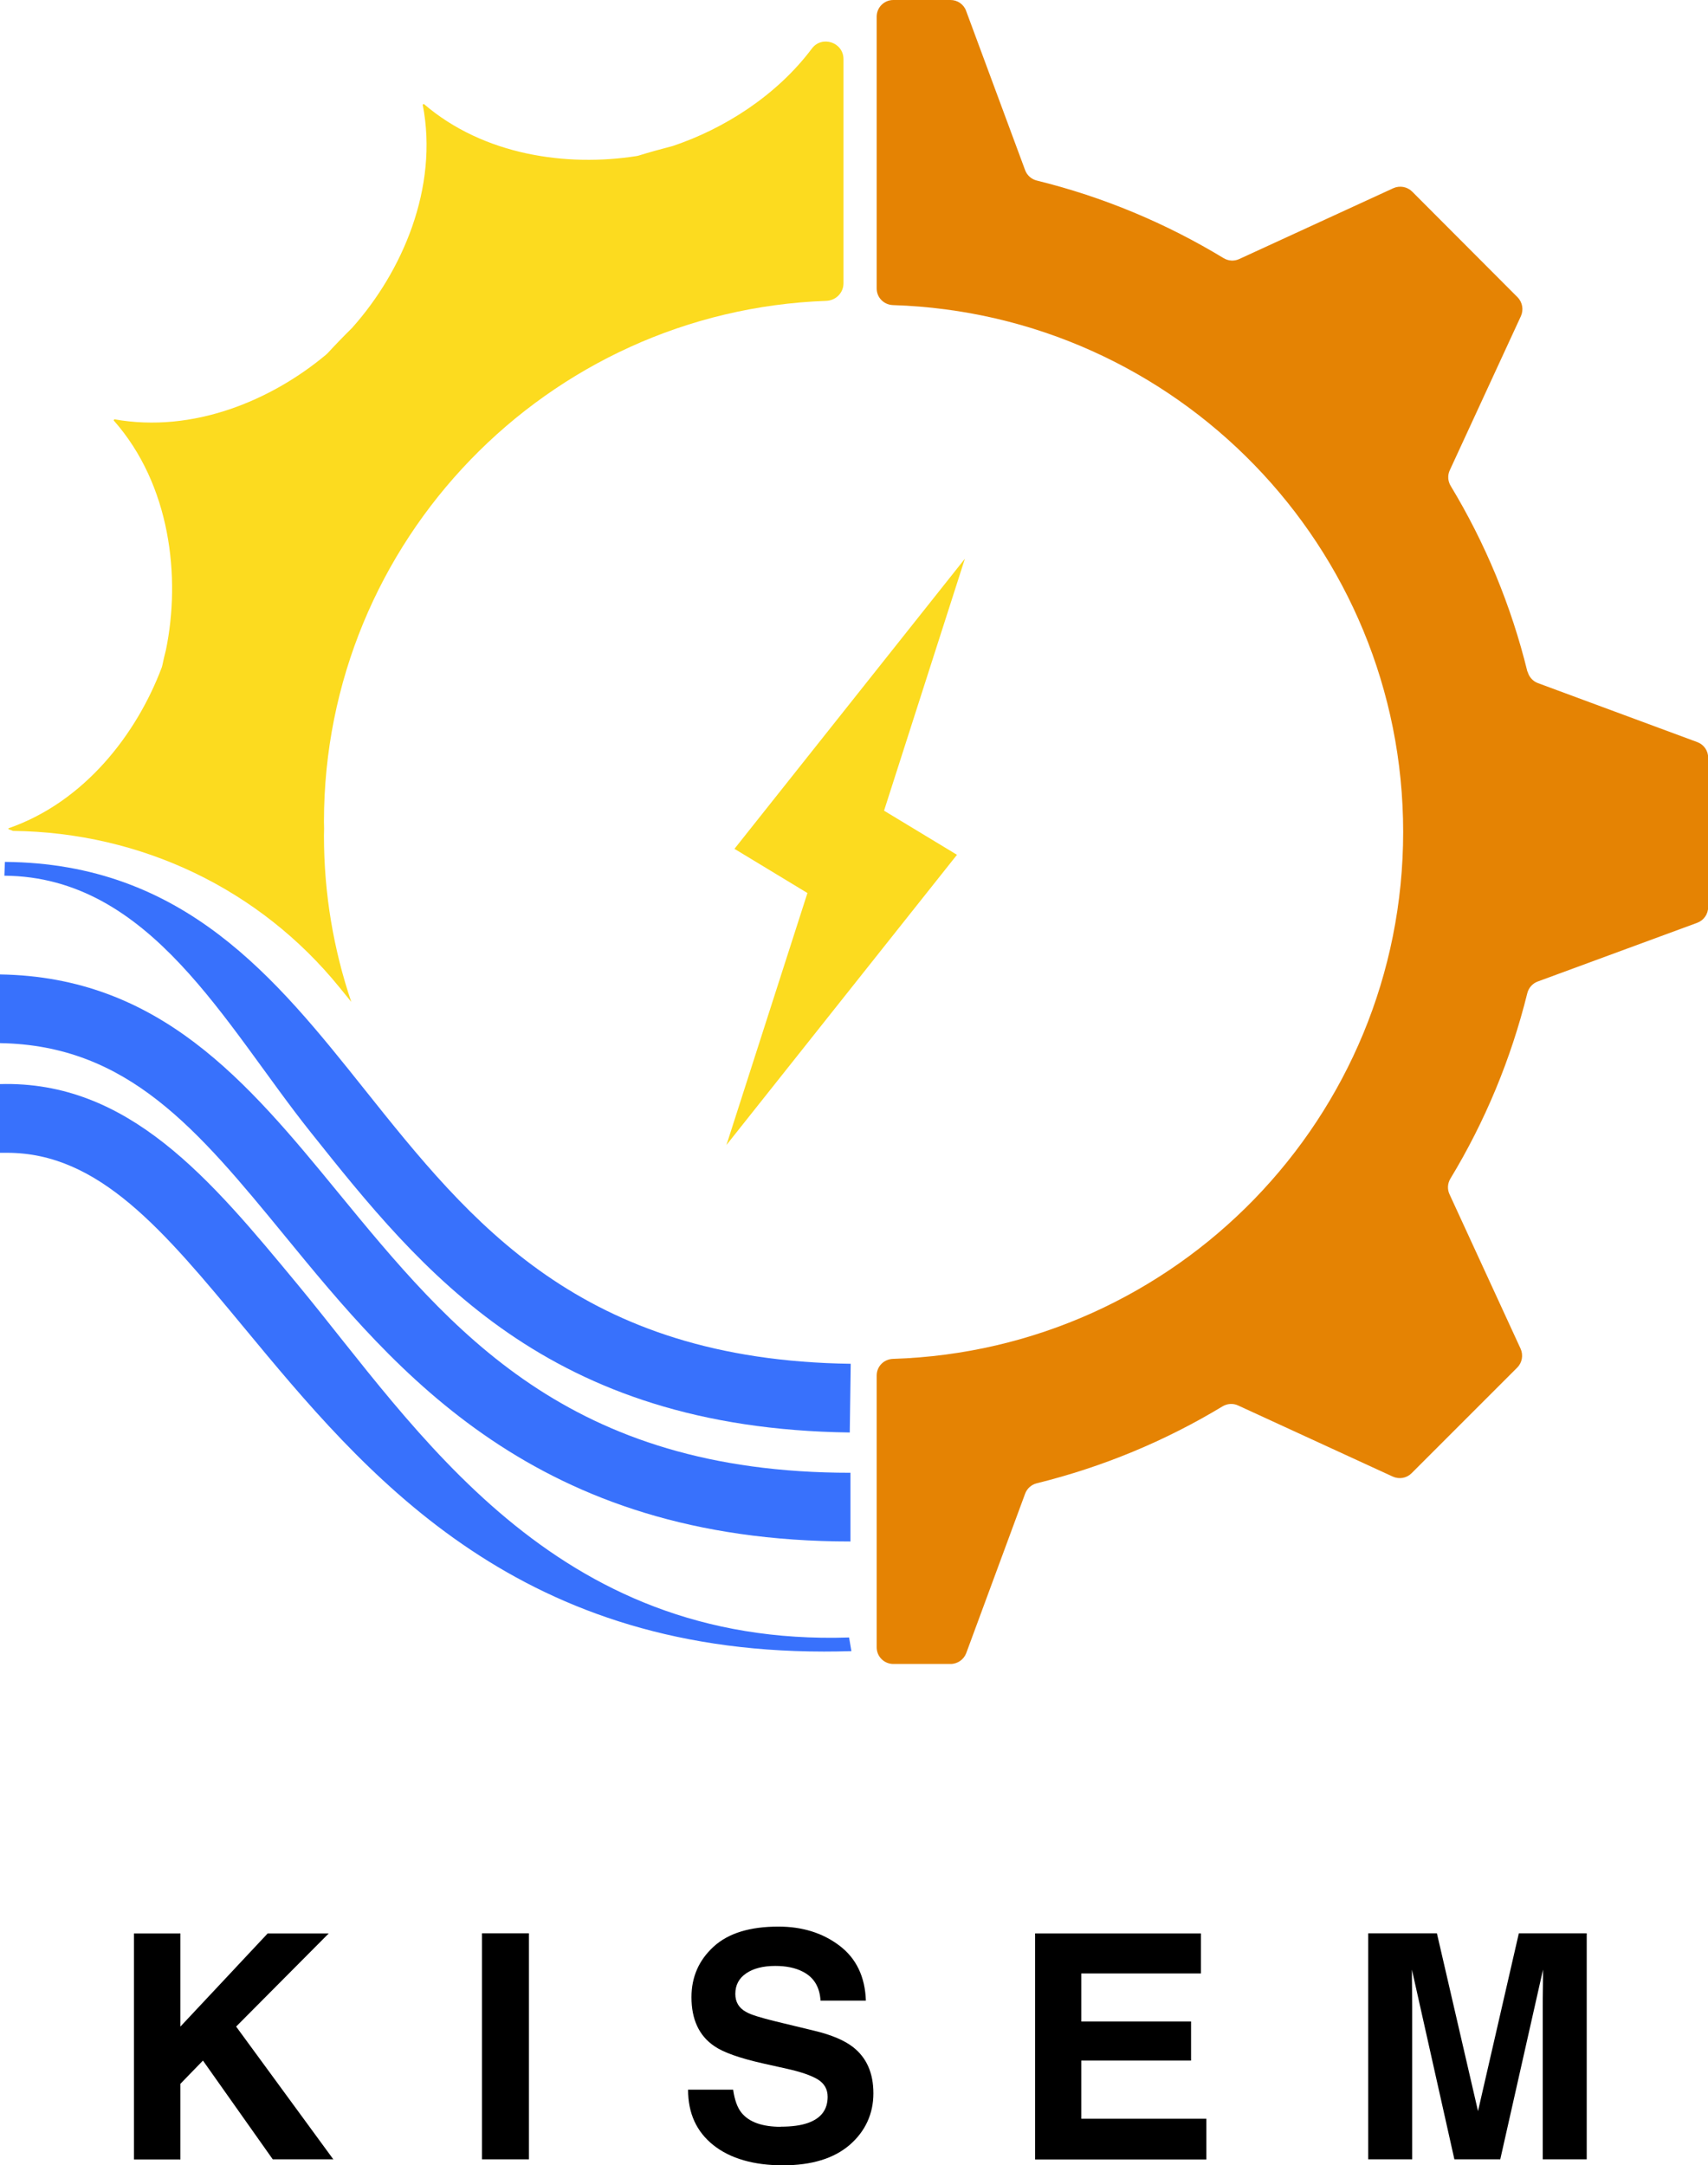
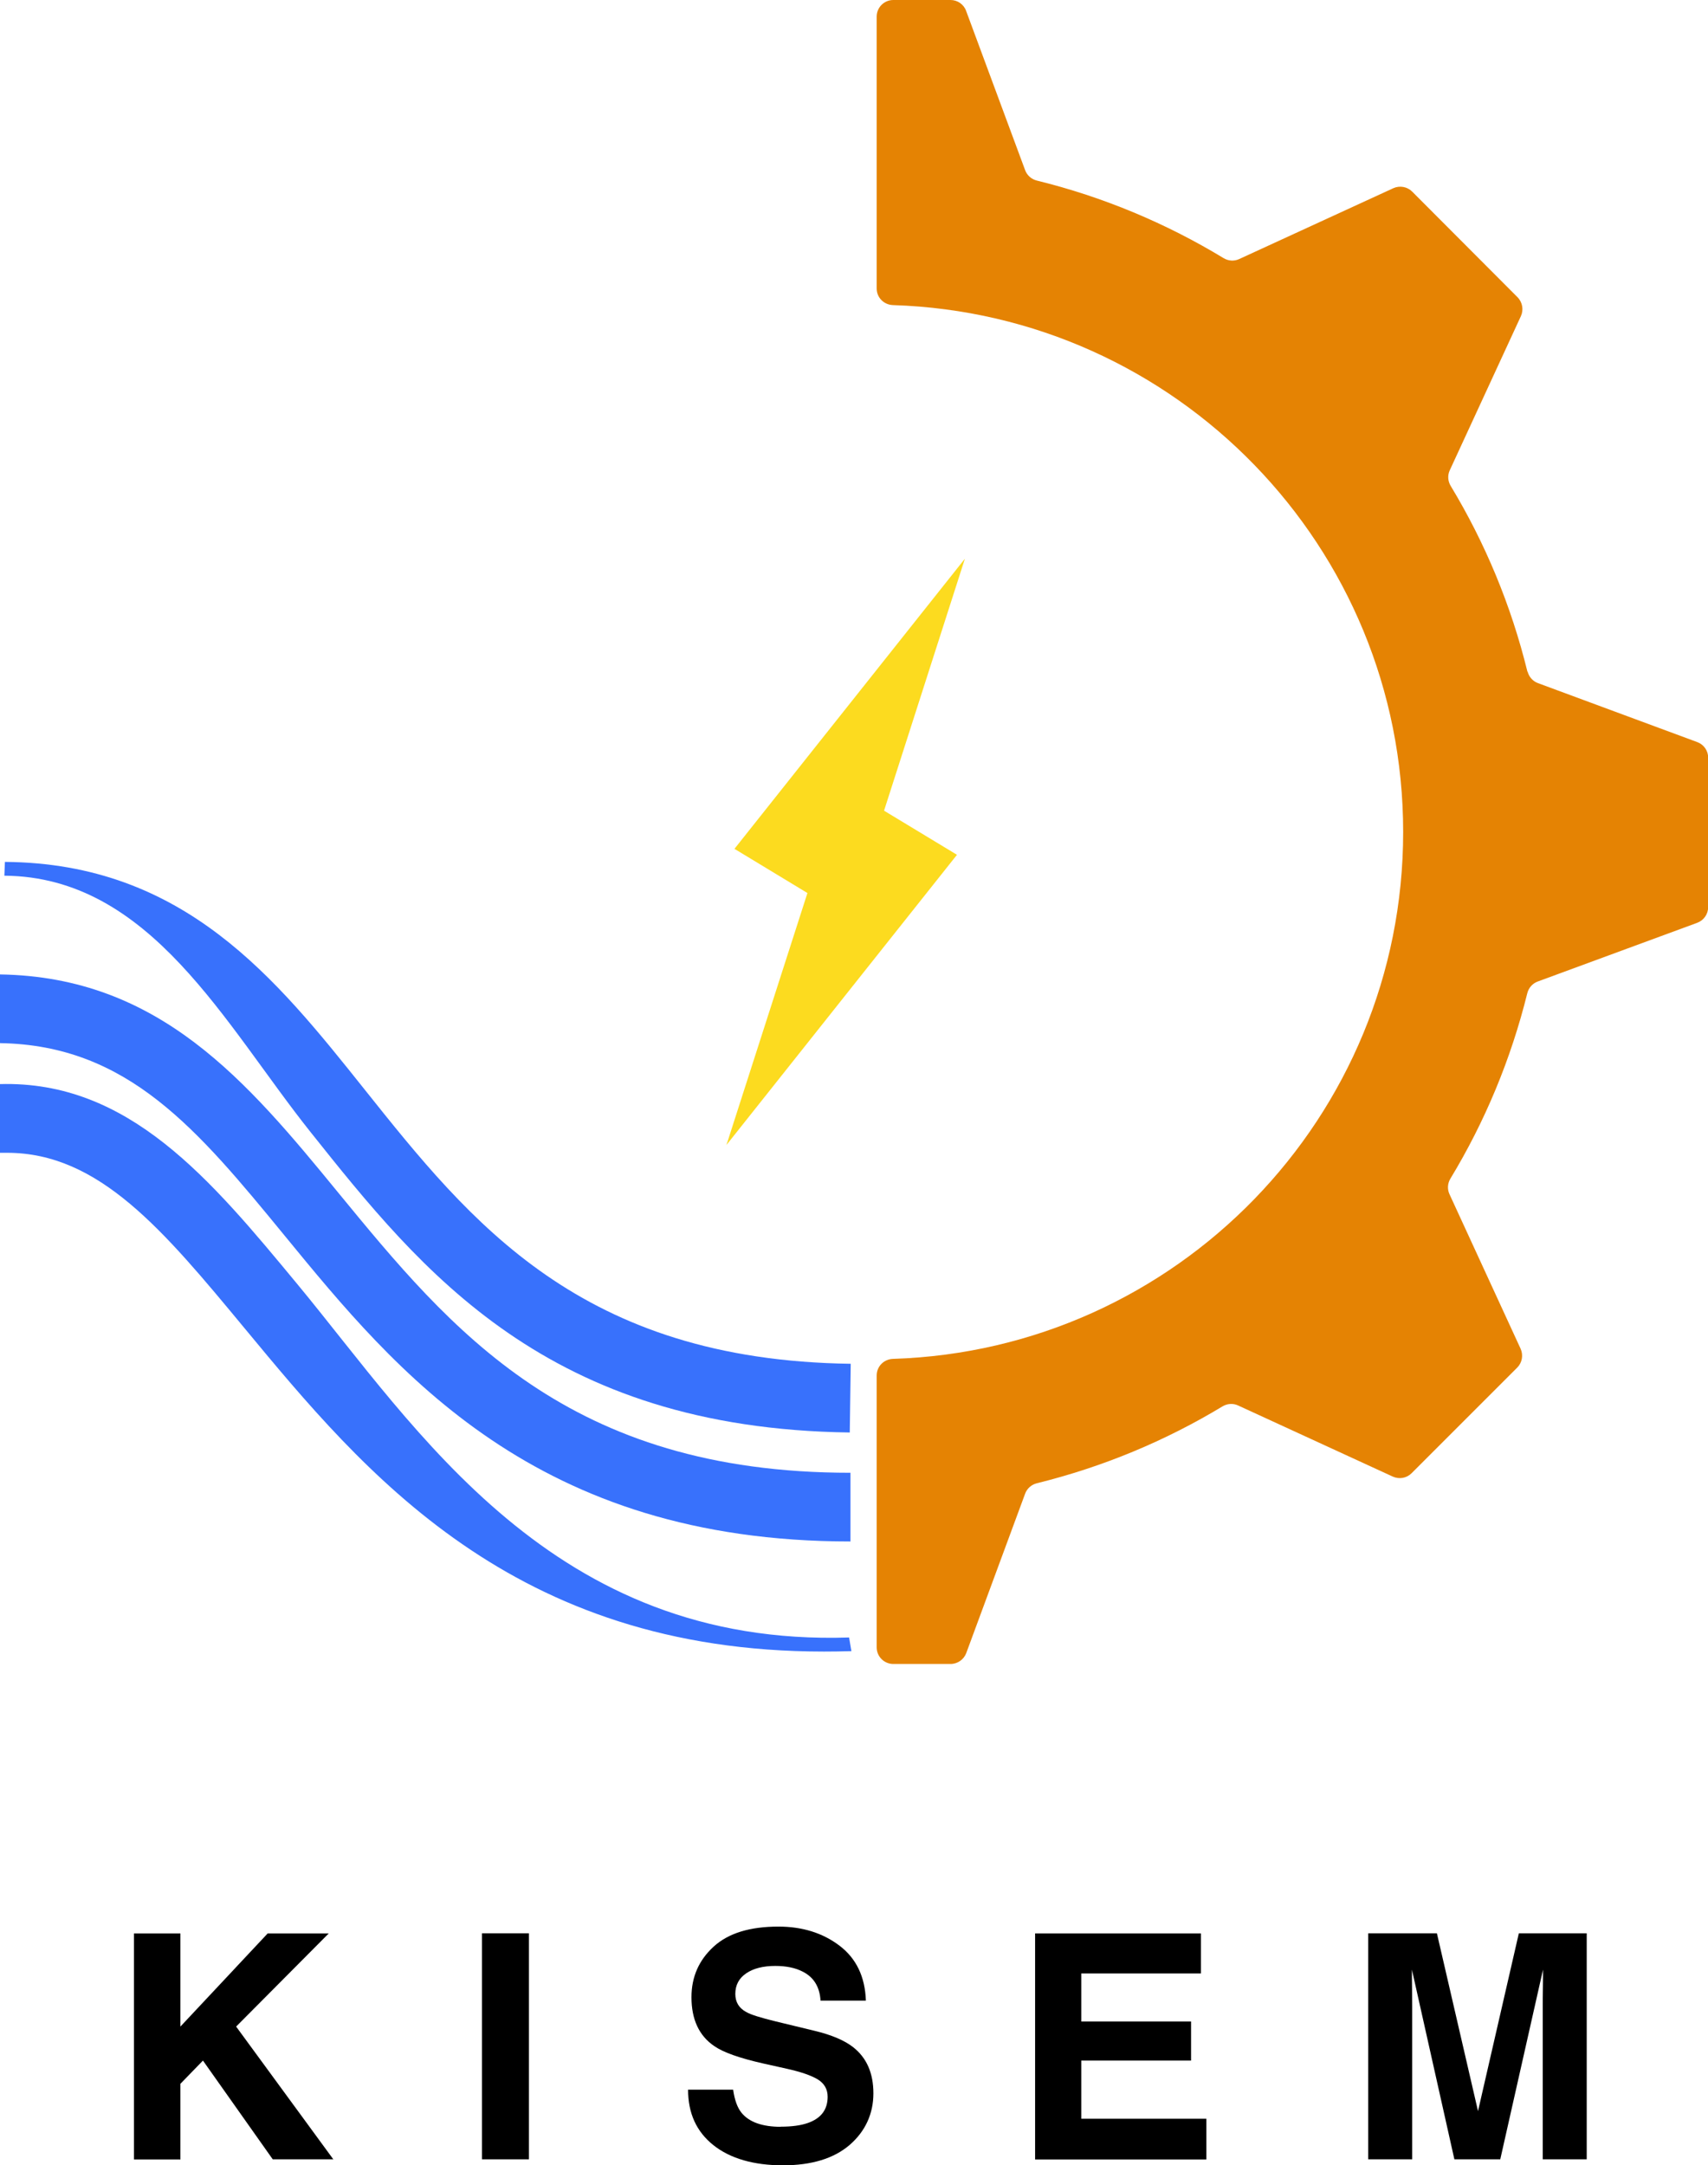
<svg xmlns="http://www.w3.org/2000/svg" id="Layer_1" viewBox="0 0 125.06 158.54">
  <defs>
    <style>.cls-1{fill:#e58303;}.cls-2{fill:#fcdb1f;}.cls-3{fill:#3871fc;}</style>
  </defs>
  <g>
    <path d="M24.42,158.11h-4.45l-5.11-7.23-1.65,1.7v5.54h-3.4v-16.55h3.4v6.82l6.39-6.82h4.47l-6.78,6.82,7.13,9.74Z" />
    <path d="M35.29,141.56h3.44v16.55h-3.44v-16.55Z" />
    <path d="M57.16,155.72c.82,0,1.48-.09,1.99-.27,.97-.34,1.45-.98,1.45-1.92,0-.55-.24-.97-.72-1.27-.48-.29-1.23-.55-2.26-.78l-1.75-.39c-1.72-.39-2.91-.81-3.57-1.27-1.12-.76-1.67-1.96-1.67-3.58,0-1.48,.54-2.71,1.62-3.7s2.66-1.47,4.75-1.47c1.74,0,3.23,.46,4.46,1.39,1.23,.93,1.88,2.27,1.94,4.03h-3.32c-.06-1-.49-1.71-1.3-2.12-.54-.28-1.21-.42-2.01-.42-.89,0-1.6,.18-2.13,.54-.53,.36-.8,.86-.8,1.51,0,.59,.26,1.03,.79,1.32,.34,.2,1.06,.42,2.16,.69l2.85,.69c1.25,.3,2.19,.7,2.83,1.2,.99,.78,1.48,1.9,1.48,3.38s-.58,2.77-1.73,3.77c-1.16,1-2.79,1.5-4.9,1.5s-3.85-.49-5.09-1.48-1.85-2.34-1.85-4.06h3.3c.11,.76,.31,1.32,.62,1.7,.56,.68,1.52,1.02,2.89,1.02Z" />
    <path d="M87.21,150.88h-8.04v4.26h9.16v2.98h-12.54v-16.55h12.14v2.93h-8.76v3.52h8.04v2.88Z" />
    <path d="M103.4,158.11h-3.22v-16.55h5.03l3.01,13.02,2.99-13.02h4.97v16.55h-3.22v-11.2c0-.32,0-.77,.01-1.35s.01-1.03,.01-1.34l-3.13,13.89h-3.36l-3.11-13.89c0,.31,0,.76,.01,1.34,0,.58,.01,1.03,.01,1.35v11.2Z" />
  </g>
  <g>
    <path class="cls-1" d="M111.84,49.19c-1.19-4.86-3.1-9.44-5.62-13.61-.21-.35-.24-.77-.07-1.14l5.21-11.29c.21-.46,.12-1.01-.24-1.38l-7.72-7.74c-.36-.36-.91-.46-1.38-.25l-11.29,5.19c-.37,.17-.79,.14-1.14-.07-4.19-2.54-8.79-4.48-13.68-5.68-.39-.1-.71-.38-.85-.76L70.74,.8C70.57,.32,70.11,0,69.6,0h-4.19c-.68,0-1.22,.55-1.22,1.22V21.12c0,.67,.53,1.2,1.2,1.22,20.74,.66,37.35,17.68,37.35,38.58s-16.61,37.92-37.35,38.58c-.67,.02-1.2,.55-1.2,1.22v19.9c0,.68,.55,1.22,1.22,1.22h4.19c.51,0,.97-.32,1.15-.8l4.31-11.67c.14-.38,.46-.66,.85-.76,4.86-1.2,9.43-3.11,13.6-5.63,.35-.21,.77-.24,1.14-.07l11.33,5.21c.47,.21,1.01,.12,1.38-.25l7.73-7.73c.36-.36,.46-.91,.25-1.38l-5.21-11.32c-.17-.37-.14-.79,.07-1.14,2.52-4.16,4.43-8.73,5.63-13.58,.1-.39,.38-.71,.76-.85l11.68-4.3c.48-.18,.8-.63,.8-1.15v-10.93c.01-.51-.31-.97-.79-1.15l-11.67-4.32c-.38-.14-.66-.46-.76-.85Z" />
    <polygon class="cls-2" points="64.73 59.36 70.65 40.91 53.78 62.15 53.77 62.15 59.12 65.39 53.19 83.84 70.07 62.59 70.07 62.59 64.73 59.36" />
-     <path class="cls-2" d="M.62,60.71c.11,.04,.22,.09,.33,.13,9.4,.11,18.07,4.27,23.9,11.45l.87,1.07c-1.29-3.82-2-7.91-2-12.16,0-.18,.01-.35,.01-.53h0c0-.17-.01-.33-.01-.5,0-20.58,16.37-37.41,36.78-38.14,.7-.03,1.26-.58,1.26-1.29V4.33c0-1.23-1.57-1.76-2.31-.78-2.61,3.48-6.47,5.89-10.16,7.13-.03,.01-.07,.02-.1,.03-.81,.21-1.62,.43-2.42,.68-.06,.02-.12,.03-.18,.04-5.07,.79-11.16-.04-15.56-3.82l-.08,.05c1.19,6.12-1.54,12.26-5.11,16.28-.02,.02-.04,.04-.06,.07-.61,.6-1.21,1.22-1.79,1.85-.04,.04-.08,.08-.13,.12-3.97,3.32-9.71,5.76-15.49,4.72l-.05,.08c4.18,4.72,4.92,11.5,3.83,16.81-.1,.37-.18,.74-.26,1.11-.01,.06-.03,.12-.05,.18-1.83,4.86-5.65,9.84-11.22,11.77v.04h0Z" />
    <path class="cls-3" d="M62.21,104.89c-22.16-.29-31.35-11.81-39.45-21.97-6.29-7.88-11.73-18.72-22.44-18.8l.04-1.01c13.12,.1,19.84,8.52,26.34,16.67,7.77,9.74,15.81,19.81,35.59,20.08l-.07,5.04Z" />
    <path class="cls-3" d="M62.27,112.87c-23.07,0-33.24-12.4-41.41-22.37-6.4-7.81-11.5-13.97-20.86-14.12v-5.03c11.69,.18,18.1,7.84,24.75,15.96,8.28,10.09,16.84,20.53,37.52,20.53v5.04Z" />
    <path class="cls-3" d="M60.31,120.93c-22.8,0-33.64-13.09-42.4-23.67-5.93-7.16-10.64-12.85-17.39-12.85-.13,0-.4,0-.53,0v-5.03c9.44-.27,15.43,6.97,21.8,14.67,8.74,10.56,18.65,26.56,40.38,25.85l.17,1c-.69,.02-1.37,.03-2.04,.03Z" />
  </g>
</svg>